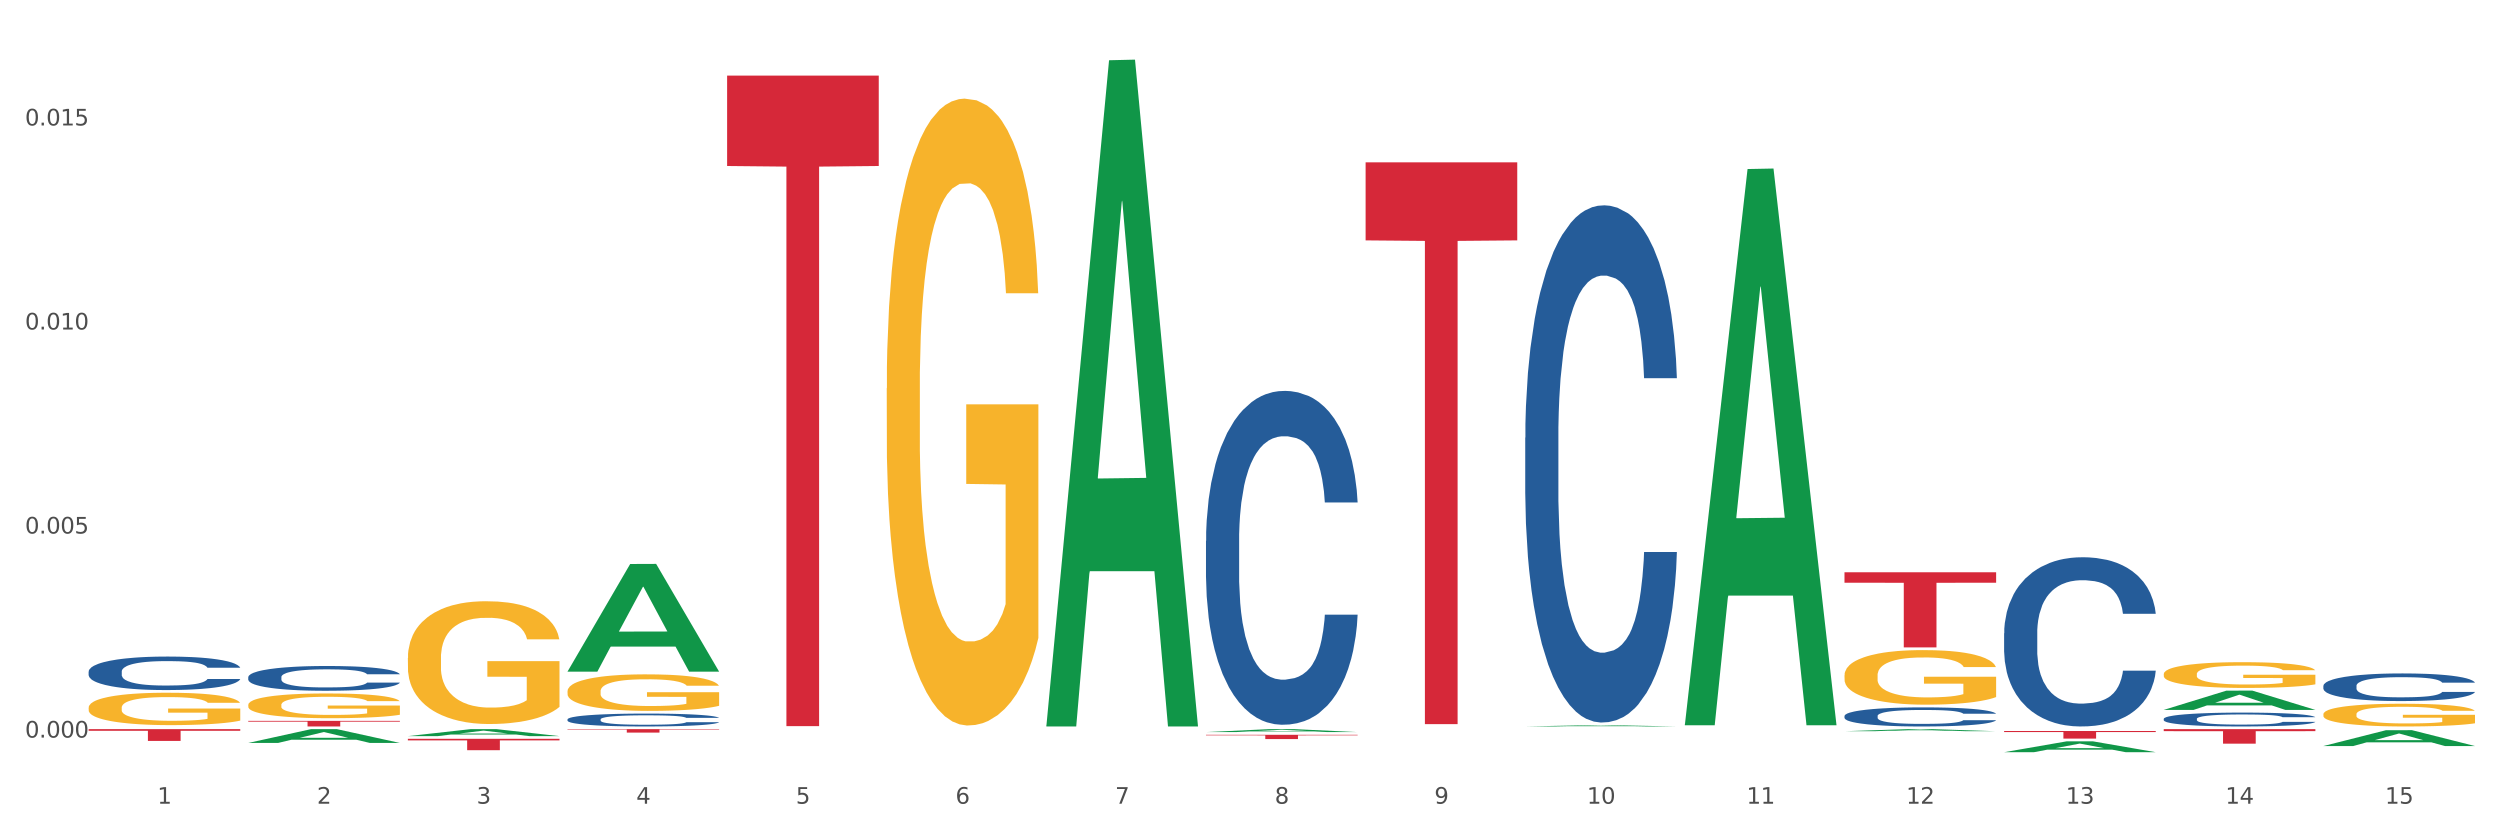
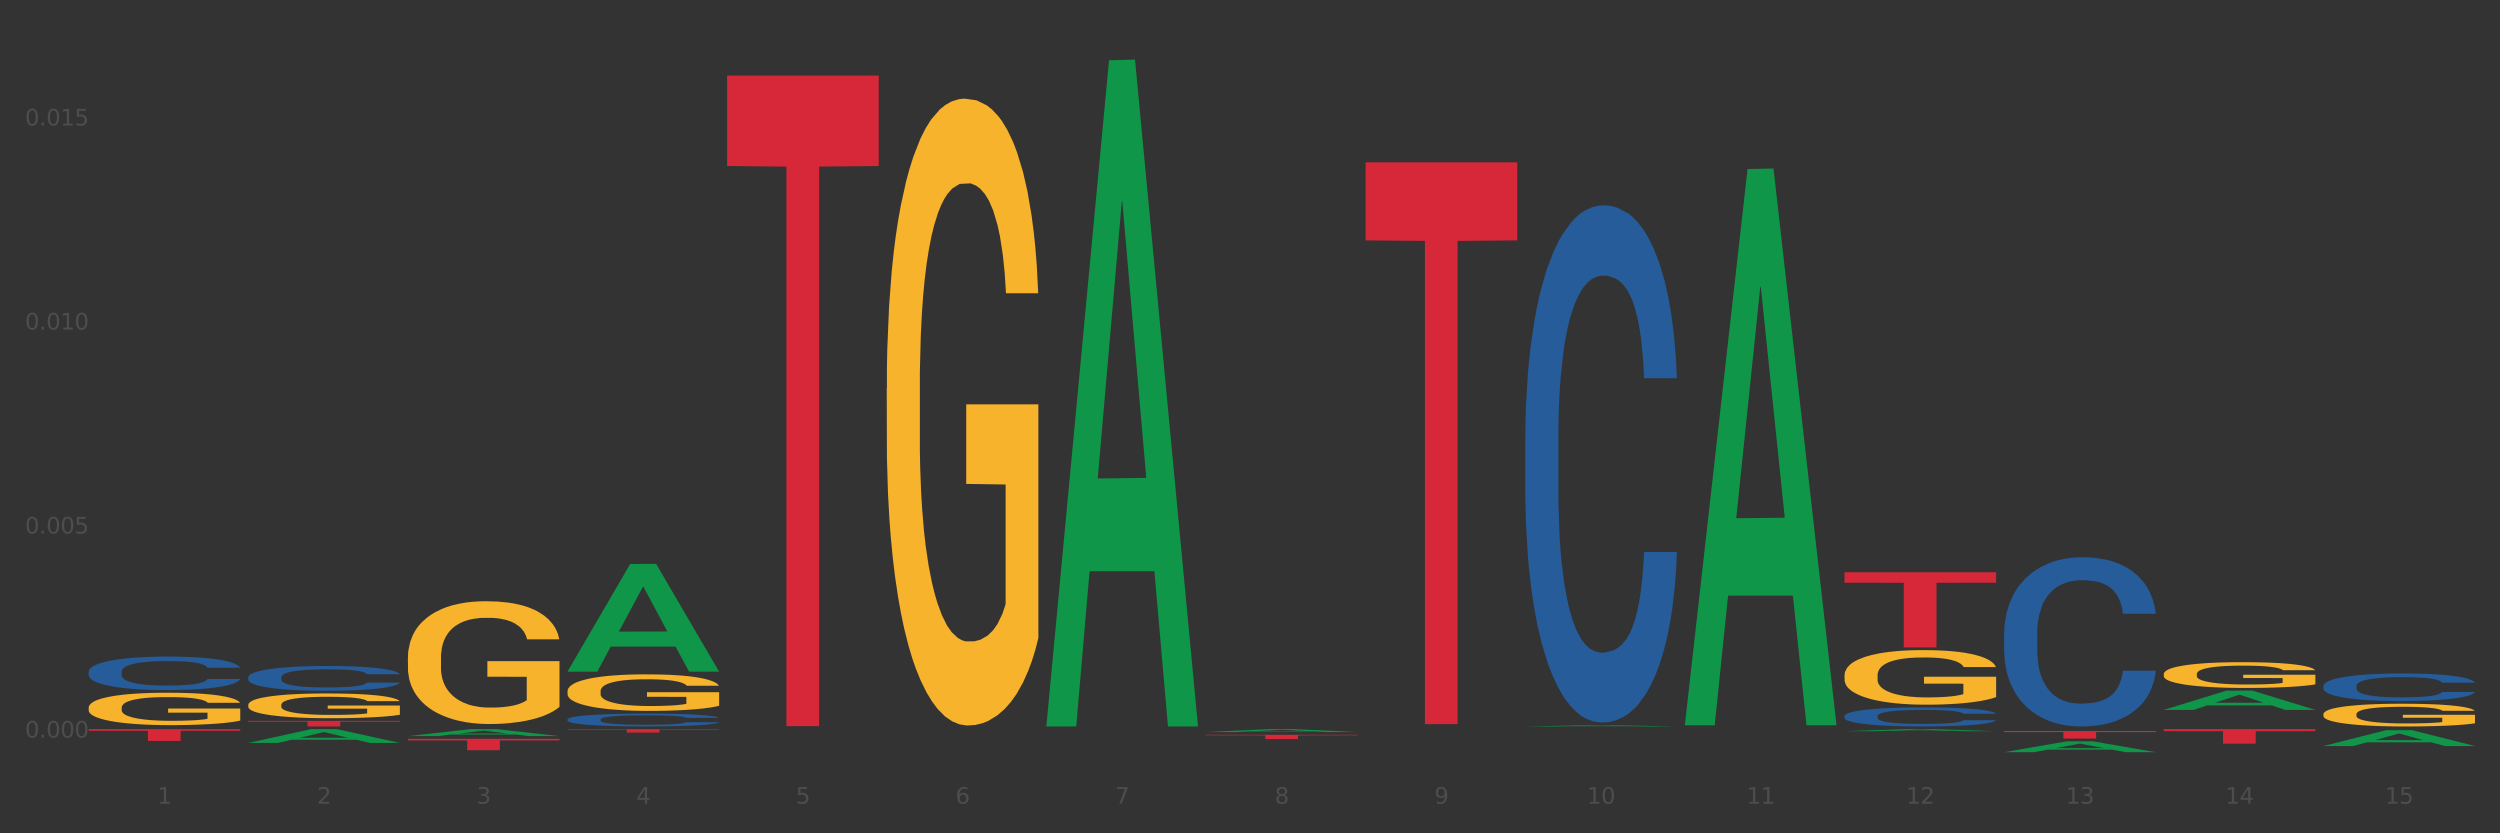
<svg xmlns="http://www.w3.org/2000/svg" xmlns:xlink="http://www.w3.org/1999/xlink" width="1080pt" height="360pt" viewBox="0 0 1080 360" version="1.1">
  <rect x="0" y="0" width="1080" height="360" fill="#333333" stroke="none" />
  <defs>
    <style type="text/css">*{stroke-linejoin: round; stroke-linecap: butt}</style>
  </defs>
  <g id="figure_1">
    <g id="patch_1">
-       <path d="M 0 360  L 1080 360  L 1080 0  L 0 0  z " style="fill: #ffffff; stroke: #ffffff; stroke-linejoin: miter" />
-     </g>
+       </g>
    <g id="axes_1">
      <g id="matplotlib.axis_1">
        <g id="xtick_1">
          <g id="text_1">
            <g style="fill: #4d4d4d" transform="translate(67.984 347.204) scale(0.096 -0.096)">
              <defs>
                <path id="DejaVuSans-31" d="M 794 531  L 1825 531  L 1825 4091  L 703 3866  L 703 4441  L 1819 4666  L 2450 4666  L 2450 531  L 3481 531  L 3481 0  L 794 0  L 794 531  z " transform="scale(0.016)" />
              </defs>
              <use xlink:href="#DejaVuSans-31" />
            </g>
          </g>
        </g>
        <g id="xtick_2">
          <g id="text_2">
            <g style="fill: #4d4d4d" transform="translate(136.942 347.204) scale(0.096 -0.096)">
              <defs>
                <path id="DejaVuSans-32" d="M 1228 531  L 3431 531  L 3431 0  L 469 0  L 469 531  Q 828 903 1448 1529  Q 2069 2156 2228 2338  Q 2531 2678 2651 2914  Q 2772 3150 2772 3378  Q 2772 3750 2511 3984  Q 2250 4219 1831 4219  Q 1534 4219 1204 4116  Q 875 4013 500 3803  L 500 4441  Q 881 4594 1212 4672  Q 1544 4750 1819 4750  Q 2544 4750 2975 4387  Q 3406 4025 3406 3419  Q 3406 3131 3298 2873  Q 3191 2616 2906 2266  Q 2828 2175 2409 1742  Q 1991 1309 1228 531  z " transform="scale(0.016)" />
              </defs>
              <use xlink:href="#DejaVuSans-32" />
            </g>
          </g>
        </g>
        <g id="xtick_3">
          <g id="text_3">
            <g style="fill: #4d4d4d" transform="translate(205.899 347.204) scale(0.096 -0.096)">
              <defs>
                <path id="DejaVuSans-33" d="M 2597 2516  Q 3050 2419 3304 2112  Q 3559 1806 3559 1356  Q 3559 666 3084 287  Q 2609 -91 1734 -91  Q 1441 -91 1130 -33  Q 819 25 488 141  L 488 750  Q 750 597 1062 519  Q 1375 441 1716 441  Q 2309 441 2620 675  Q 2931 909 2931 1356  Q 2931 1769 2642 2001  Q 2353 2234 1838 2234  L 1294 2234  L 1294 2753  L 1863 2753  Q 2328 2753 2575 2939  Q 2822 3125 2822 3475  Q 2822 3834 2567 4026  Q 2313 4219 1838 4219  Q 1578 4219 1281 4162  Q 984 4106 628 3988  L 628 4550  Q 988 4650 1302 4700  Q 1616 4750 1894 4750  Q 2613 4750 3031 4423  Q 3450 4097 3450 3541  Q 3450 3153 3228 2886  Q 3006 2619 2597 2516  z " transform="scale(0.016)" />
              </defs>
              <use xlink:href="#DejaVuSans-33" />
            </g>
          </g>
        </g>
        <g id="xtick_4">
          <g id="text_4">
            <g style="fill: #4d4d4d" transform="translate(274.857 347.204) scale(0.096 -0.096)">
              <defs>
                <path id="DejaVuSans-34" d="M 2419 4116  L 825 1625  L 2419 1625  L 2419 4116  z M 2253 4666  L 3047 4666  L 3047 1625  L 3713 1625  L 3713 1100  L 3047 1100  L 3047 0  L 2419 0  L 2419 1100  L 313 1100  L 313 1709  L 2253 4666  z " transform="scale(0.016)" />
              </defs>
              <use xlink:href="#DejaVuSans-34" />
            </g>
          </g>
        </g>
        <g id="xtick_5">
          <g id="text_5">
            <g style="fill: #4d4d4d" transform="translate(343.815 347.204) scale(0.096 -0.096)">
              <defs>
                <path id="DejaVuSans-35" d="M 691 4666  L 3169 4666  L 3169 4134  L 1269 4134  L 1269 2991  Q 1406 3038 1543 3061  Q 1681 3084 1819 3084  Q 2600 3084 3056 2656  Q 3513 2228 3513 1497  Q 3513 744 3044 326  Q 2575 -91 1722 -91  Q 1428 -91 1123 -41  Q 819 9 494 109  L 494 744  Q 775 591 1075 516  Q 1375 441 1709 441  Q 2250 441 2565 725  Q 2881 1009 2881 1497  Q 2881 1984 2565 2268  Q 2250 2553 1709 2553  Q 1456 2553 1204 2497  Q 953 2441 691 2322  L 691 4666  z " transform="scale(0.016)" />
              </defs>
              <use xlink:href="#DejaVuSans-35" />
            </g>
          </g>
        </g>
        <g id="xtick_6">
          <g id="text_6">
            <g style="fill: #4d4d4d" transform="translate(412.772 347.204) scale(0.096 -0.096)">
              <defs>
                <path id="DejaVuSans-36" d="M 2113 2584  Q 1688 2584 1439 2293  Q 1191 2003 1191 1497  Q 1191 994 1439 701  Q 1688 409 2113 409  Q 2538 409 2786 701  Q 3034 994 3034 1497  Q 3034 2003 2786 2293  Q 2538 2584 2113 2584  z M 3366 4563  L 3366 3988  Q 3128 4100 2886 4159  Q 2644 4219 2406 4219  Q 1781 4219 1451 3797  Q 1122 3375 1075 2522  Q 1259 2794 1537 2939  Q 1816 3084 2150 3084  Q 2853 3084 3261 2657  Q 3669 2231 3669 1497  Q 3669 778 3244 343  Q 2819 -91 2113 -91  Q 1303 -91 875 529  Q 447 1150 447 2328  Q 447 3434 972 4092  Q 1497 4750 2381 4750  Q 2619 4750 2861 4703  Q 3103 4656 3366 4563  z " transform="scale(0.016)" />
              </defs>
              <use xlink:href="#DejaVuSans-36" />
            </g>
          </g>
        </g>
        <g id="xtick_7">
          <g id="text_7">
            <g style="fill: #4d4d4d" transform="translate(481.73 347.204) scale(0.096 -0.096)">
              <defs>
                <path id="DejaVuSans-37" d="M 525 4666  L 3525 4666  L 3525 4397  L 1831 0  L 1172 0  L 2766 4134  L 525 4134  L 525 4666  z " transform="scale(0.016)" />
              </defs>
              <use xlink:href="#DejaVuSans-37" />
            </g>
          </g>
        </g>
        <g id="xtick_8">
          <g id="text_8">
            <g style="fill: #4d4d4d" transform="translate(550.688 347.204) scale(0.096 -0.096)">
              <defs>
                <path id="DejaVuSans-38" d="M 2034 2216  Q 1584 2216 1326 1975  Q 1069 1734 1069 1313  Q 1069 891 1326 650  Q 1584 409 2034 409  Q 2484 409 2743 651  Q 3003 894 3003 1313  Q 3003 1734 2745 1975  Q 2488 2216 2034 2216  z M 1403 2484  Q 997 2584 770 2862  Q 544 3141 544 3541  Q 544 4100 942 4425  Q 1341 4750 2034 4750  Q 2731 4750 3128 4425  Q 3525 4100 3525 3541  Q 3525 3141 3298 2862  Q 3072 2584 2669 2484  Q 3125 2378 3379 2068  Q 3634 1759 3634 1313  Q 3634 634 3220 271  Q 2806 -91 2034 -91  Q 1263 -91 848 271  Q 434 634 434 1313  Q 434 1759 690 2068  Q 947 2378 1403 2484  z M 1172 3481  Q 1172 3119 1398 2916  Q 1625 2713 2034 2713  Q 2441 2713 2670 2916  Q 2900 3119 2900 3481  Q 2900 3844 2670 4047  Q 2441 4250 2034 4250  Q 1625 4250 1398 4047  Q 1172 3844 1172 3481  z " transform="scale(0.016)" />
              </defs>
              <use xlink:href="#DejaVuSans-38" />
            </g>
          </g>
        </g>
        <g id="xtick_9">
          <g id="text_9">
            <g style="fill: #4d4d4d" transform="translate(619.645 347.204) scale(0.096 -0.096)">
              <defs>
                <path id="DejaVuSans-39" d="M 703 97  L 703 672  Q 941 559 1184 500  Q 1428 441 1663 441  Q 2288 441 2617 861  Q 2947 1281 2994 2138  Q 2813 1869 2534 1725  Q 2256 1581 1919 1581  Q 1219 1581 811 2004  Q 403 2428 403 3163  Q 403 3881 828 4315  Q 1253 4750 1959 4750  Q 2769 4750 3195 4129  Q 3622 3509 3622 2328  Q 3622 1225 3098 567  Q 2575 -91 1691 -91  Q 1453 -91 1209 -44  Q 966 3 703 97  z M 1959 2075  Q 2384 2075 2632 2365  Q 2881 2656 2881 3163  Q 2881 3666 2632 3958  Q 2384 4250 1959 4250  Q 1534 4250 1286 3958  Q 1038 3666 1038 3163  Q 1038 2656 1286 2365  Q 1534 2075 1959 2075  z " transform="scale(0.016)" />
              </defs>
              <use xlink:href="#DejaVuSans-39" />
            </g>
          </g>
        </g>
        <g id="xtick_10">
          <g id="text_10">
            <g style="fill: #4d4d4d" transform="translate(685.549 347.204) scale(0.096 -0.096)">
              <defs>
                <path id="DejaVuSans-30" d="M 2034 4250  Q 1547 4250 1301 3770  Q 1056 3291 1056 2328  Q 1056 1369 1301 889  Q 1547 409 2034 409  Q 2525 409 2770 889  Q 3016 1369 3016 2328  Q 3016 3291 2770 3770  Q 2525 4250 2034 4250  z M 2034 4750  Q 2819 4750 3233 4129  Q 3647 3509 3647 2328  Q 3647 1150 3233 529  Q 2819 -91 2034 -91  Q 1250 -91 836 529  Q 422 1150 422 2328  Q 422 3509 836 4129  Q 1250 4750 2034 4750  z " transform="scale(0.016)" />
              </defs>
              <use xlink:href="#DejaVuSans-31" />
              <use xlink:href="#DejaVuSans-30" transform="translate(63.623 0)" />
            </g>
          </g>
        </g>
        <g id="xtick_11">
          <g id="text_11">
            <g style="fill: #4d4d4d" transform="translate(754.506 347.204) scale(0.096 -0.096)">
              <use xlink:href="#DejaVuSans-31" />
              <use xlink:href="#DejaVuSans-31" transform="translate(63.623 0)" />
            </g>
          </g>
        </g>
        <g id="xtick_12">
          <g id="text_12">
            <g style="fill: #4d4d4d" transform="translate(823.464 347.204) scale(0.096 -0.096)">
              <use xlink:href="#DejaVuSans-31" />
              <use xlink:href="#DejaVuSans-32" transform="translate(63.623 0)" />
            </g>
          </g>
        </g>
        <g id="xtick_13">
          <g id="text_13">
            <g style="fill: #4d4d4d" transform="translate(892.422 347.204) scale(0.096 -0.096)">
              <use xlink:href="#DejaVuSans-31" />
              <use xlink:href="#DejaVuSans-33" transform="translate(63.623 0)" />
            </g>
          </g>
        </g>
        <g id="xtick_14">
          <g id="text_14">
            <g style="fill: #4d4d4d" transform="translate(961.379 347.204) scale(0.096 -0.096)">
              <use xlink:href="#DejaVuSans-31" />
              <use xlink:href="#DejaVuSans-34" transform="translate(63.623 0)" />
            </g>
          </g>
        </g>
        <g id="xtick_15">
          <g id="text_15">
            <g style="fill: #4d4d4d" transform="translate(1030.337 347.204) scale(0.096 -0.096)">
              <use xlink:href="#DejaVuSans-31" />
              <use xlink:href="#DejaVuSans-35" transform="translate(63.623 0)" />
            </g>
          </g>
        </g>
        <g id="xtick_16" />
        <g id="xtick_17" />
        <g id="xtick_18" />
        <g id="xtick_19" />
        <g id="xtick_20" />
        <g id="xtick_21" />
        <g id="xtick_22" />
        <g id="xtick_23" />
        <g id="xtick_24" />
        <g id="xtick_25" />
        <g id="xtick_26" />
        <g id="xtick_27" />
        <g id="xtick_28" />
        <g id="xtick_29" />
      </g>
      <g id="matplotlib.axis_2">
        <g id="ytick_1">
          <g id="text_16">
            <g style="fill: #4d4d4d" transform="translate(10.8 318.639) scale(0.096 -0.096)">
              <defs>
                <path id="DejaVuSans-2e" d="M 684 794  L 1344 794  L 1344 0  L 684 0  L 684 794  z " transform="scale(0.016)" />
              </defs>
              <use xlink:href="#DejaVuSans-30" />
              <use xlink:href="#DejaVuSans-2e" transform="translate(63.623 0)" />
              <use xlink:href="#DejaVuSans-30" transform="translate(95.41 0)" />
              <use xlink:href="#DejaVuSans-30" transform="translate(159.033 0)" />
              <use xlink:href="#DejaVuSans-30" transform="translate(222.656 0)" />
            </g>
          </g>
        </g>
        <g id="ytick_2">
          <g id="text_17">
            <g style="fill: #4d4d4d" transform="translate(10.8 230.493) scale(0.096 -0.096)">
              <use xlink:href="#DejaVuSans-30" />
              <use xlink:href="#DejaVuSans-2e" transform="translate(63.623 0)" />
              <use xlink:href="#DejaVuSans-30" transform="translate(95.41 0)" />
              <use xlink:href="#DejaVuSans-30" transform="translate(159.033 0)" />
              <use xlink:href="#DejaVuSans-35" transform="translate(222.656 0)" />
            </g>
          </g>
        </g>
        <g id="ytick_3">
          <g id="text_18">
            <g style="fill: #4d4d4d" transform="translate(10.8 142.348) scale(0.096 -0.096)">
              <use xlink:href="#DejaVuSans-30" />
              <use xlink:href="#DejaVuSans-2e" transform="translate(63.623 0)" />
              <use xlink:href="#DejaVuSans-30" transform="translate(95.41 0)" />
              <use xlink:href="#DejaVuSans-31" transform="translate(159.033 0)" />
              <use xlink:href="#DejaVuSans-30" transform="translate(222.656 0)" />
            </g>
          </g>
        </g>
        <g id="ytick_4">
          <g id="text_19">
            <g style="fill: #4d4d4d" transform="translate(10.8 54.203) scale(0.096 -0.096)">
              <use xlink:href="#DejaVuSans-30" />
              <use xlink:href="#DejaVuSans-2e" transform="translate(63.623 0)" />
              <use xlink:href="#DejaVuSans-30" transform="translate(95.41 0)" />
              <use xlink:href="#DejaVuSans-31" transform="translate(159.033 0)" />
              <use xlink:href="#DejaVuSans-35" transform="translate(222.656 0)" />
            </g>
          </g>
        </g>
        <g id="ytick_5" />
        <g id="ytick_6" />
        <g id="ytick_7" />
      </g>
      <g id="PolyCollection_1">
-         <path d="M 107.241 320.94  L 107.308 320.934  L 134.323 314.997  L 145.533 314.991  L 172.75 320.951  L 159.784 320.951  L 153.908 319.563  L 126.016 319.563  L 125.813 319.585  L 120.14 320.951  L 107.241 320.951  L 107.241 320.94  L 129.527 318.735  L 150.396 318.729  L 140.063 316.262  L 139.928 316.25  L 139.793 316.267  L 129.46 318.729  L 129.527 318.735  L 107.241 320.94  z " clip-path="url(#pfc56458123)" style="fill: #109648" />
+         <path d="M 107.241 320.94  L 107.308 320.934  L 134.323 314.997  L 145.533 314.991  L 172.75 320.951  L 159.784 320.951  L 153.908 319.563  L 126.016 319.563  L 125.813 319.585  L 120.14 320.951  L 107.241 320.951  L 107.241 320.94  L 129.527 318.735  L 150.396 318.729  L 139.928 316.25  L 139.793 316.267  L 129.46 318.729  L 129.527 318.735  L 107.241 320.94  z " clip-path="url(#pfc56458123)" style="fill: #109648" />
        <path d="M 865.775 315.786  L 931.285 315.786  L 931.285 316.245  L 905.515 316.248  L 905.515 319.087  L 891.389 319.087  L 891.389 316.248  L 865.775 316.245  L 865.775 315.79  L 865.775 315.786  z " clip-path="url(#pfc56458123)" style="fill: #d62839" />
        <path d="M 796.817 247.223  L 862.327 247.223  L 862.327 251.734  L 836.558 251.765  L 836.558 279.686  L 822.431 279.686  L 822.431 251.765  L 796.817 251.734  L 796.817 247.254  L 796.817 247.223  z " clip-path="url(#pfc56458123)" style="fill: #d62839" />
        <path d="M 589.944 70.116  L 655.454 70.116  L 655.454 103.845  L 629.685 104.073  L 629.685 312.83  L 615.558 312.83  L 615.558 104.073  L 589.944 103.845  L 589.944 70.344  L 589.944 70.116  z " clip-path="url(#pfc56458123)" style="fill: #d62839" />
        <path d="M 520.987 317.421  L 586.496 317.421  L 586.496 317.677  L 560.727 317.678  L 560.727 319.263  L 546.601 319.263  L 546.601 317.678  L 520.987 317.677  L 520.987 317.422  L 520.987 317.421  z " clip-path="url(#pfc56458123)" style="fill: #d62839" />
        <path d="M 314.114 32.658  L 379.623 32.658  L 379.623 71.711  L 353.854 71.975  L 353.854 313.678  L 339.728 313.678  L 339.728 71.975  L 314.114 71.711  L 314.114 32.922  L 314.114 32.658  z " clip-path="url(#pfc56458123)" style="fill: #d62839" />
        <path d="M 245.156 314.991  L 310.666 314.991  L 310.666 315.198  L 284.897 315.199  L 284.897 316.477  L 270.77 316.477  L 270.77 315.199  L 245.156 315.198  L 245.156 314.993  L 245.156 314.991  z " clip-path="url(#pfc56458123)" style="fill: #d62839" />
        <path d="M 176.198 319.168  L 241.708 319.168  L 241.708 319.85  L 215.939 319.855  L 215.939 324.075  L 201.812 324.075  L 201.812 319.855  L 176.198 319.85  L 176.198 319.173  L 176.198 319.168  z " clip-path="url(#pfc56458123)" style="fill: #d62839" />
        <path d="M 934.733 314.991  L 1000.242 314.991  L 1000.242 315.863  L 974.473 315.869  L 974.473 321.264  L 960.347 321.264  L 960.347 315.869  L 934.733 315.863  L 934.733 314.997  L 934.733 314.991  z " clip-path="url(#pfc56458123)" style="fill: #d62839" />
        <path d="M 107.241 311.426  L 172.75 311.426  L 172.75 311.761  L 146.981 311.763  L 146.981 313.835  L 132.855 313.835  L 132.855 311.763  L 107.241 311.761  L 107.241 311.428  L 107.241 311.426  z " clip-path="url(#pfc56458123)" style="fill: #d62839" />
-         <path d="M 934.733 310.533  L 934.81 310.527  L 934.81 310.374  L 935.042 310.166  L 935.894 309.783  L 936.978 309.493  L 938.837 309.153  L 939.843 309.011  L 941.16 308.852  L 943.87 308.595  L 946.967 308.376  L 949.135 308.255  L 950.762 308.179  L 954.401 308.042  L 956.492 307.981  L 958.66 307.932  L 960.518 307.899  L 963.616 307.861  L 966.094 307.845  L 968.959 307.839  L 971.359 307.845  L 974.534 307.866  L 979.18 307.932  L 980.961 307.97  L 983.362 308.036  L 985.839 308.124  L 987.853 308.211  L 990.176 308.337  L 992.576 308.502  L 994.899 308.71  L 996.525 308.901  L 997.842 309.104  L 999.003 309.35  L 999.855 309.619  L 1000.242 309.843  L 986.072 309.843  L 985.685 309.64  L 984.91 309.421  L 984.136 309.274  L 983.284 309.153  L 981.968 309.016  L 980.806 308.929  L 978.87 308.825  L 977.089 308.759  L 975.618 308.721  L 973.837 308.688  L 970.043 308.655  L 967.333 308.655  L 965.629 308.666  L 963.538 308.693  L 961.757 308.732  L 959.667 308.797  L 958.04 308.868  L 956.414 308.962  L 955.485 309.027  L 954.091 309.148  L 953.162 309.246  L 951.923 309.416  L 951.226 309.536  L 949.987 309.849  L 949.445 310.078  L 949.213 310.237  L 949.058 310.412  L 949.058 311.267  L 949.523 311.65  L 949.91 311.814  L 950.529 312  L 951.691 312.241  L 953.394 312.477  L 955.175 312.646  L 956.647 312.75  L 958.04 312.827  L 959.434 312.887  L 961.138 312.942  L 962.532 312.975  L 964.622 313.008  L 967.1 313.024  L 969.036 313.024  L 972.985 312.997  L 974.766 312.969  L 976.47 312.931  L 978.328 312.871  L 979.8 312.805  L 980.651 312.756  L 982.045 312.652  L 983.129 312.542  L 984.058 312.416  L 984.678 312.307  L 985.375 312.143  L 985.917 311.957  L 986.072 311.858  L 1000.242 311.858  L 999.933 312.055  L 999.391 312.247  L 998.306 312.504  L 997.455 312.652  L 996.138 312.833  L 994.744 312.986  L 992.809 313.156  L 991.028 313.282  L 989.169 313.391  L 987.156 313.49  L 983.516 313.626  L 982.2 313.665  L 979.412 313.731  L 977.244 313.769  L 974.069 313.807  L 970.817 313.829  L 967.41 313.835  L 964.39 313.824  L 961.06 313.791  L 958.97 313.758  L 956.647 313.709  L 953.936 313.632  L 951.381 313.539  L 948.981 313.429  L 946.735 313.303  L 944.644 313.161  L 941.934 312.926  L 939.921 312.696  L 938.449 312.482  L 937.443 312.301  L 936.436 312.072  L 935.894 311.913  L 935.042 311.529  L 934.733 311.174  L 934.733 310.533  z " clip-path="url(#pfc56458123)" style="fill: #255c99" />
        <path d="M 865.775 273.576  L 865.852 273.51  L 865.852 271.64  L 866.085 269.103  L 866.936 264.43  L 868.021 260.891  L 869.879 256.752  L 870.886 255.016  L 872.202 253.08  L 874.912 249.942  L 878.01 247.272  L 880.178 245.803  L 881.804 244.868  L 885.443 243.199  L 887.534 242.465  L 889.702 241.864  L 891.561 241.463  L 894.658 240.996  L 897.136 240.796  L 900.001 240.729  L 902.402 240.796  L 905.576 241.063  L 910.222 241.864  L 912.003 242.331  L 914.404 243.132  L 916.882 244.201  L 918.895 245.269  L 921.218 246.804  L 923.619 248.807  L 925.942 251.344  L 927.568 253.681  L 928.884 256.151  L 930.046 259.156  L 930.898 262.427  L 931.285 265.164  L 917.114 265.164  L 916.727 262.694  L 915.953 260.023  L 915.178 258.221  L 914.326 256.752  L 913.01 255.083  L 911.849 254.015  L 909.913 252.746  L 908.132 251.945  L 906.66 251.478  L 904.879 251.077  L 901.085 250.677  L 898.375 250.677  L 896.671 250.81  L 894.581 251.144  L 892.8 251.611  L 890.709 252.412  L 889.083 253.28  L 887.457 254.415  L 886.527 255.216  L 885.134 256.685  L 884.204 257.887  L 882.965 259.957  L 882.269 261.425  L 881.03 265.231  L 880.488 268.035  L 880.255 269.971  L 880.1 272.108  L 880.1 282.523  L 880.565 287.196  L 880.952 289.199  L 881.572 291.469  L 882.733 294.406  L 884.437 297.277  L 886.218 299.347  L 887.689 300.615  L 889.083 301.55  L 890.477 302.285  L 892.18 302.952  L 893.574 303.353  L 895.665 303.753  L 898.143 303.954  L 900.078 303.954  L 904.028 303.62  L 905.809 303.286  L 907.512 302.819  L 909.371 302.084  L 910.842 301.283  L 911.694 300.682  L 913.088 299.414  L 914.172 298.078  L 915.101 296.543  L 915.72 295.208  L 916.417 293.205  L 916.959 290.935  L 917.114 289.733  L 931.285 289.733  L 930.975 292.137  L 930.433 294.473  L 929.349 297.611  L 928.497 299.414  L 927.181 301.617  L 925.787 303.486  L 923.851 305.556  L 922.07 307.091  L 920.212 308.427  L 918.198 309.628  L 914.559 311.298  L 913.242 311.765  L 910.455 312.566  L 908.287 313.033  L 905.112 313.501  L 901.859 313.768  L 898.452 313.835  L 895.432 313.701  L 892.103 313.3  L 890.012 312.9  L 887.689 312.299  L 884.979 311.364  L 882.423 310.229  L 880.023 308.894  L 877.777 307.359  L 875.687 305.623  L 872.976 302.752  L 870.963 299.948  L 869.492 297.344  L 868.485 295.141  L 867.478 292.337  L 866.936 290.401  L 866.085 285.727  L 865.775 281.388  L 865.775 273.576  z " clip-path="url(#pfc56458123)" style="fill: #255c99" />
        <path d="M 796.817 309.291  L 796.895 309.284  L 796.895 309.073  L 797.127 308.787  L 797.979 308.259  L 799.063 307.86  L 800.921 307.393  L 801.928 307.197  L 803.244 306.978  L 805.955 306.624  L 809.052 306.323  L 811.22 306.157  L 812.846 306.052  L 816.486 305.863  L 818.576 305.781  L 820.745 305.713  L 822.603 305.668  L 825.7 305.615  L 828.178 305.592  L 831.043 305.585  L 833.444 305.592  L 836.619 305.622  L 841.265 305.713  L 843.046 305.765  L 845.446 305.856  L 847.924 305.976  L 849.937 306.097  L 852.261 306.27  L 854.661 306.496  L 856.984 306.783  L 858.61 307.046  L 859.927 307.325  L 861.088 307.664  L 861.94 308.033  L 862.327 308.342  L 848.156 308.342  L 847.769 308.063  L 846.995 307.762  L 846.221 307.559  L 845.369 307.393  L 844.052 307.205  L 842.891 307.084  L 840.955 306.941  L 839.174 306.85  L 837.703 306.798  L 835.922 306.752  L 832.127 306.707  L 829.417 306.707  L 827.714 306.722  L 825.623 306.76  L 823.842 306.813  L 821.751 306.903  L 820.125 307.001  L 818.499 307.129  L 817.57 307.22  L 816.176 307.385  L 815.247 307.521  L 814.008 307.755  L 813.311 307.92  L 812.072 308.35  L 811.53 308.666  L 811.298 308.885  L 811.143 309.126  L 811.143 310.301  L 811.607 310.828  L 811.994 311.054  L 812.614 311.311  L 813.775 311.642  L 815.479 311.966  L 817.26 312.2  L 818.731 312.343  L 820.125 312.448  L 821.519 312.531  L 823.222 312.606  L 824.616 312.652  L 826.707 312.697  L 829.185 312.72  L 831.121 312.72  L 835.07 312.682  L 836.851 312.644  L 838.555 312.591  L 840.413 312.509  L 841.884 312.418  L 842.736 312.35  L 844.13 312.207  L 845.214 312.057  L 846.143 311.883  L 846.763 311.733  L 847.46 311.507  L 848.002 311.25  L 848.156 311.115  L 862.327 311.115  L 862.017 311.386  L 861.475 311.65  L 860.391 312.004  L 859.539 312.207  L 858.223 312.456  L 856.829 312.667  L 854.893 312.9  L 853.112 313.074  L 851.254 313.224  L 849.241 313.36  L 845.601 313.548  L 844.285 313.601  L 841.497 313.691  L 839.329 313.744  L 836.154 313.797  L 832.902 313.827  L 829.495 313.835  L 826.475 313.819  L 823.145 313.774  L 821.054 313.729  L 818.731 313.661  L 816.021 313.556  L 813.466 313.428  L 811.065 313.277  L 808.82 313.104  L 806.729 312.908  L 804.019 312.584  L 802.005 312.267  L 800.534 311.974  L 799.527 311.725  L 798.521 311.409  L 797.979 311.19  L 797.127 310.663  L 796.817 310.173  L 796.817 309.291  z " clip-path="url(#pfc56458123)" style="fill: #255c99" />
        <path d="M 658.902 189.093  L 658.979 188.889  L 658.979 183.175  L 659.212 175.421  L 660.063 161.137  L 661.148 150.322  L 663.006 137.671  L 664.013 132.365  L 665.329 126.448  L 668.039 116.857  L 671.137 108.695  L 673.305 104.205  L 674.931 101.349  L 678.57 96.247  L 680.661 94.003  L 682.829 92.166  L 684.688 90.942  L 687.785 89.513  L 690.263 88.901  L 693.128 88.697  L 695.529 88.901  L 698.703 89.717  L 703.349 92.166  L 705.13 93.595  L 707.531 96.043  L 710.009 99.308  L 712.022 102.573  L 714.345 107.266  L 716.746 113.388  L 719.069 121.142  L 720.695 128.284  L 722.011 135.834  L 723.173 145.017  L 724.025 155.016  L 724.412 163.382  L 710.241 163.382  L 709.854 155.832  L 709.08 147.67  L 708.305 142.16  L 707.454 137.671  L 706.137 132.569  L 704.976 129.304  L 703.04 125.427  L 701.259 122.979  L 699.787 121.55  L 698.006 120.326  L 694.212 119.102  L 691.502 119.102  L 689.798 119.51  L 687.708 120.53  L 685.927 121.958  L 683.836 124.407  L 682.21 127.06  L 680.584 130.529  L 679.654 132.977  L 678.261 137.467  L 677.331 141.14  L 676.092 147.465  L 675.396 151.955  L 674.157 163.586  L 673.615 172.156  L 673.382 178.074  L 673.227 184.604  L 673.227 216.437  L 673.692 230.721  L 674.079 236.842  L 674.699 243.78  L 675.86 252.759  L 677.564 261.533  L 679.345 267.859  L 680.816 271.736  L 682.21 274.593  L 683.604 276.837  L 685.307 278.878  L 686.701 280.102  L 688.792 281.327  L 691.27 281.939  L 693.206 281.939  L 697.155 280.919  L 698.936 279.898  L 700.639 278.47  L 702.498 276.225  L 703.969 273.777  L 704.821 271.94  L 706.215 268.063  L 707.299 263.982  L 708.228 259.289  L 708.847 255.207  L 709.544 249.086  L 710.086 242.148  L 710.241 238.475  L 724.412 238.475  L 724.102 245.821  L 723.56 252.963  L 722.476 262.553  L 721.624 268.063  L 720.308 274.797  L 718.914 280.51  L 716.978 286.836  L 715.197 291.529  L 713.339 295.611  L 711.325 299.284  L 707.686 304.385  L 706.369 305.813  L 703.582 308.262  L 701.414 309.691  L 698.239 311.119  L 694.987 311.935  L 691.579 312.139  L 688.559 311.731  L 685.23 310.507  L 683.139 309.282  L 680.816 307.446  L 678.106 304.589  L 675.55 301.12  L 673.15 297.039  L 670.904 292.346  L 668.814 287.04  L 666.103 278.266  L 664.09 269.695  L 662.619 261.737  L 661.612 255.003  L 660.605 246.433  L 660.063 240.515  L 659.212 226.231  L 658.902 212.968  L 658.902 189.093  z " clip-path="url(#pfc56458123)" style="fill: #255c99" />
-         <path d="M 520.987 233.672  L 521.064 233.54  L 521.064 229.852  L 521.296 224.847  L 522.148 215.626  L 523.232 208.645  L 525.091 200.478  L 526.097 197.053  L 527.414 193.233  L 530.124 187.042  L 533.221 181.773  L 535.389 178.875  L 537.016 177.031  L 540.655 173.738  L 542.746 172.289  L 544.914 171.104  L 546.772 170.313  L 549.87 169.391  L 552.348 168.996  L 555.213 168.864  L 557.613 168.996  L 560.788 169.523  L 565.434 171.104  L 567.215 172.026  L 569.616 173.606  L 572.094 175.714  L 574.107 177.821  L 576.43 180.851  L 578.83 184.803  L 581.153 189.808  L 582.78 194.419  L 584.096 199.292  L 585.257 205.22  L 586.109 211.674  L 586.496 217.075  L 572.326 217.075  L 571.939 212.201  L 571.164 206.932  L 570.39 203.376  L 569.538 200.478  L 568.222 197.185  L 567.06 195.077  L 565.124 192.574  L 563.343 190.994  L 561.872 190.072  L 560.091 189.281  L 556.297 188.491  L 553.587 188.491  L 551.883 188.754  L 549.792 189.413  L 548.011 190.335  L 545.921 191.916  L 544.294 193.628  L 542.668 195.867  L 541.739 197.448  L 540.345 200.346  L 539.416 202.717  L 538.177 206.8  L 537.48 209.698  L 536.241 217.207  L 535.699 222.739  L 535.467 226.559  L 535.312 230.774  L 535.312 251.323  L 535.777 260.543  L 536.164 264.495  L 536.783 268.974  L 537.945 274.77  L 539.648 280.434  L 541.429 284.517  L 542.901 287.02  L 544.294 288.864  L 545.688 290.313  L 547.392 291.63  L 548.786 292.42  L 550.876 293.211  L 553.354 293.606  L 555.29 293.606  L 559.239 292.947  L 561.02 292.289  L 562.724 291.367  L 564.582 289.918  L 566.054 288.337  L 566.905 287.152  L 568.299 284.649  L 569.383 282.014  L 570.313 278.985  L 570.932 276.35  L 571.629 272.399  L 572.171 267.92  L 572.326 265.549  L 586.496 265.549  L 586.187 270.291  L 585.645 274.901  L 584.561 281.092  L 583.709 284.649  L 582.392 288.996  L 580.999 292.684  L 579.063 296.767  L 577.282 299.797  L 575.423 302.431  L 573.41 304.802  L 569.77 308.095  L 568.454 309.018  L 565.666 310.598  L 563.498 311.52  L 560.323 312.442  L 557.071 312.969  L 553.664 313.101  L 550.644 312.838  L 547.314 312.047  L 545.224 311.257  L 542.901 310.071  L 540.19 308.227  L 537.635 305.988  L 535.235 303.353  L 532.989 300.324  L 530.898 296.899  L 528.188 291.235  L 526.175 285.703  L 524.703 280.565  L 523.697 276.219  L 522.69 270.686  L 522.148 266.866  L 521.296 257.646  L 520.987 249.084  L 520.987 233.672  z " clip-path="url(#pfc56458123)" style="fill: #255c99" />
        <path d="M 245.156 310.768  L 245.233 310.763  L 245.233 310.62  L 245.466 310.427  L 246.317 310.071  L 247.402 309.802  L 249.26 309.486  L 250.267 309.354  L 251.583 309.207  L 254.293 308.968  L 257.391 308.764  L 259.559 308.652  L 261.185 308.581  L 264.824 308.454  L 266.915 308.398  L 269.083 308.352  L 270.942 308.322  L 274.039 308.286  L 276.517 308.271  L 279.382 308.266  L 281.783 308.271  L 284.957 308.291  L 289.604 308.352  L 291.385 308.388  L 293.785 308.449  L 296.263 308.53  L 298.276 308.612  L 300.599 308.729  L 303 308.881  L 305.323 309.074  L 306.949 309.252  L 308.265 309.441  L 309.427 309.669  L 310.279 309.919  L 310.666 310.127  L 296.495 310.127  L 296.108 309.939  L 295.334 309.736  L 294.559 309.598  L 293.708 309.486  L 292.391 309.359  L 291.23 309.278  L 289.294 309.181  L 287.513 309.12  L 286.042 309.085  L 284.261 309.054  L 280.466 309.024  L 277.756 309.024  L 276.052 309.034  L 273.962 309.059  L 272.181 309.095  L 270.09 309.156  L 268.464 309.222  L 266.838 309.308  L 265.908 309.369  L 264.515 309.481  L 263.585 309.573  L 262.346 309.731  L 261.65 309.842  L 260.411 310.132  L 259.869 310.346  L 259.636 310.493  L 259.481 310.656  L 259.481 311.449  L 259.946 311.805  L 260.333 311.958  L 260.953 312.131  L 262.114 312.355  L 263.818 312.573  L 265.599 312.731  L 267.07 312.828  L 268.464 312.899  L 269.858 312.955  L 271.561 313.006  L 272.955 313.036  L 275.046 313.067  L 277.524 313.082  L 279.46 313.082  L 283.409 313.056  L 285.19 313.031  L 286.893 312.995  L 288.752 312.94  L 290.223 312.878  L 291.075 312.833  L 292.469 312.736  L 293.553 312.634  L 294.482 312.517  L 295.101 312.416  L 295.798 312.263  L 296.34 312.09  L 296.495 311.999  L 310.666 311.999  L 310.356 312.182  L 309.814 312.36  L 308.73 312.599  L 307.878 312.736  L 306.562 312.904  L 305.168 313.046  L 303.232 313.204  L 301.451 313.321  L 299.593 313.423  L 297.579 313.514  L 293.94 313.641  L 292.623 313.677  L 289.836 313.738  L 287.668 313.774  L 284.493 313.809  L 281.241 313.829  L 277.833 313.835  L 274.813 313.824  L 271.484 313.794  L 269.393 313.763  L 267.07 313.718  L 264.36 313.646  L 261.804 313.56  L 259.404 313.458  L 257.158 313.341  L 255.068 313.209  L 252.357 312.99  L 250.344 312.777  L 248.873 312.578  L 247.866 312.411  L 246.86 312.197  L 246.317 312.05  L 245.466 311.694  L 245.156 311.363  L 245.156 310.768  z " clip-path="url(#pfc56458123)" style="fill: #255c99" />
        <path d="M 107.241 292.519  L 107.318 292.509  L 107.318 292.235  L 107.55 291.863  L 108.402 291.178  L 109.486 290.66  L 111.345 290.053  L 112.351 289.799  L 113.668 289.515  L 116.378 289.056  L 119.475 288.664  L 121.644 288.449  L 123.27 288.312  L 126.909 288.068  L 129 287.96  L 131.168 287.872  L 133.026 287.813  L 136.124 287.745  L 138.602 287.715  L 141.467 287.706  L 143.867 287.715  L 147.042 287.754  L 151.688 287.872  L 153.469 287.94  L 155.87 288.058  L 158.348 288.214  L 160.361 288.371  L 162.684 288.596  L 165.084 288.889  L 167.407 289.261  L 169.034 289.603  L 170.35 289.965  L 171.511 290.406  L 172.363 290.885  L 172.75 291.286  L 158.58 291.286  L 158.193 290.924  L 157.418 290.533  L 156.644 290.269  L 155.792 290.053  L 154.476 289.809  L 153.314 289.652  L 151.378 289.466  L 149.597 289.349  L 148.126 289.281  L 146.345 289.222  L 142.551 289.163  L 139.841 289.163  L 138.137 289.183  L 136.046 289.232  L 134.265 289.3  L 132.175 289.418  L 130.549 289.545  L 128.922 289.711  L 127.993 289.828  L 126.599 290.044  L 125.67 290.22  L 124.431 290.523  L 123.734 290.738  L 122.495 291.296  L 121.953 291.707  L 121.721 291.99  L 121.566 292.303  L 121.566 293.83  L 122.031 294.514  L 122.418 294.808  L 123.037 295.14  L 124.199 295.571  L 125.902 295.992  L 127.683 296.295  L 129.155 296.481  L 130.549 296.618  L 131.942 296.725  L 133.646 296.823  L 135.04 296.882  L 137.13 296.94  L 139.608 296.97  L 141.544 296.97  L 145.493 296.921  L 147.274 296.872  L 148.978 296.804  L 150.836 296.696  L 152.308 296.579  L 153.159 296.49  L 154.553 296.305  L 155.637 296.109  L 156.567 295.884  L 157.186 295.688  L 157.883 295.395  L 158.425 295.062  L 158.58 294.886  L 172.75 294.886  L 172.441 295.238  L 171.899 295.581  L 170.815 296.04  L 169.963 296.305  L 168.646 296.627  L 167.253 296.901  L 165.317 297.205  L 163.536 297.43  L 161.677 297.625  L 159.664 297.801  L 156.025 298.046  L 154.708 298.114  L 151.92 298.232  L 149.752 298.3  L 146.577 298.369  L 143.325 298.408  L 139.918 298.418  L 136.898 298.398  L 133.568 298.339  L 131.478 298.281  L 129.155 298.193  L 126.444 298.056  L 123.889 297.889  L 121.489 297.694  L 119.243 297.469  L 117.152 297.214  L 114.442 296.794  L 112.429 296.383  L 110.958 296.001  L 109.951 295.678  L 108.944 295.268  L 108.402 294.984  L 107.55 294.299  L 107.241 293.663  L 107.241 292.519  z " clip-path="url(#pfc56458123)" style="fill: #255c99" />
        <path d="M 1003.69 296.284  L 1003.768 296.273  L 1003.768 295.968  L 1004 295.554  L 1004.852 294.791  L 1005.936 294.213  L 1007.794 293.537  L 1008.801 293.254  L 1010.117 292.938  L 1012.828 292.425  L 1015.925 291.989  L 1018.093 291.749  L 1019.719 291.597  L 1023.359 291.324  L 1025.449 291.204  L 1027.618 291.106  L 1029.476 291.041  L 1032.573 290.964  L 1035.051 290.932  L 1037.916 290.921  L 1040.317 290.932  L 1043.492 290.975  L 1048.138 291.106  L 1049.919 291.182  L 1052.319 291.313  L 1054.797 291.488  L 1056.81 291.662  L 1059.133 291.913  L 1061.534 292.24  L 1063.857 292.654  L 1065.483 293.036  L 1066.8 293.439  L 1067.961 293.93  L 1068.813 294.464  L 1069.2 294.911  L 1055.029 294.911  L 1054.642 294.507  L 1053.868 294.071  L 1053.094 293.777  L 1052.242 293.537  L 1050.925 293.265  L 1049.764 293.09  L 1047.828 292.883  L 1046.047 292.752  L 1044.576 292.676  L 1042.795 292.61  L 1039 292.545  L 1036.29 292.545  L 1034.587 292.567  L 1032.496 292.621  L 1030.715 292.698  L 1028.624 292.829  L 1026.998 292.97  L 1025.372 293.156  L 1024.443 293.286  L 1023.049 293.526  L 1022.12 293.722  L 1020.881 294.06  L 1020.184 294.3  L 1018.945 294.921  L 1018.403 295.379  L 1018.171 295.695  L 1018.016 296.044  L 1018.016 297.745  L 1018.48 298.508  L 1018.867 298.835  L 1019.487 299.206  L 1020.648 299.685  L 1022.352 300.154  L 1024.133 300.492  L 1025.604 300.699  L 1026.998 300.852  L 1028.392 300.971  L 1030.095 301.08  L 1031.489 301.146  L 1033.58 301.211  L 1036.058 301.244  L 1037.994 301.244  L 1041.943 301.189  L 1043.724 301.135  L 1045.428 301.059  L 1047.286 300.939  L 1048.757 300.808  L 1049.609 300.71  L 1051.003 300.503  L 1052.087 300.285  L 1053.016 300.034  L 1053.636 299.816  L 1054.333 299.489  L 1054.875 299.118  L 1055.029 298.922  L 1069.2 298.922  L 1068.89 299.315  L 1068.348 299.696  L 1067.264 300.208  L 1066.412 300.503  L 1065.096 300.862  L 1063.702 301.168  L 1061.766 301.506  L 1059.985 301.756  L 1058.127 301.974  L 1056.114 302.171  L 1052.474 302.443  L 1051.158 302.519  L 1048.37 302.65  L 1046.202 302.727  L 1043.027 302.803  L 1039.775 302.846  L 1036.368 302.857  L 1033.348 302.836  L 1030.018 302.77  L 1027.927 302.705  L 1025.604 302.607  L 1022.894 302.454  L 1020.339 302.269  L 1017.938 302.051  L 1015.693 301.8  L 1013.602 301.517  L 1010.892 301.048  L 1008.878 300.59  L 1007.407 300.165  L 1006.4 299.805  L 1005.394 299.347  L 1004.852 299.031  L 1004 298.268  L 1003.69 297.559  L 1003.69 296.284  z " clip-path="url(#pfc56458123)" style="fill: #255c99" />
        <path d="M 38.283 290.135  L 38.36 290.122  L 38.36 289.752  L 38.593 289.25  L 39.445 288.324  L 40.529 287.624  L 42.387 286.805  L 43.394 286.461  L 44.71 286.078  L 47.42 285.457  L 50.518 284.928  L 52.686 284.637  L 54.312 284.452  L 57.951 284.122  L 60.042 283.977  L 62.21 283.858  L 64.069 283.778  L 67.166 283.686  L 69.644 283.646  L 72.509 283.633  L 74.91 283.646  L 78.084 283.699  L 82.731 283.858  L 84.512 283.95  L 86.912 284.109  L 89.39 284.32  L 91.403 284.532  L 93.726 284.836  L 96.127 285.232  L 98.45 285.734  L 100.076 286.197  L 101.392 286.686  L 102.554 287.28  L 103.406 287.928  L 103.793 288.47  L 89.622 288.47  L 89.235 287.981  L 88.461 287.452  L 87.686 287.095  L 86.835 286.805  L 85.518 286.474  L 84.357 286.263  L 82.421 286.012  L 80.64 285.853  L 79.169 285.761  L 77.388 285.681  L 73.593 285.602  L 70.883 285.602  L 69.179 285.629  L 67.089 285.695  L 65.308 285.787  L 63.217 285.946  L 61.591 286.117  L 59.965 286.342  L 59.036 286.501  L 57.642 286.791  L 56.712 287.029  L 55.474 287.439  L 54.777 287.73  L 53.538 288.483  L 52.996 289.038  L 52.763 289.421  L 52.608 289.844  L 52.608 291.906  L 53.073 292.831  L 53.46 293.227  L 54.08 293.677  L 55.241 294.258  L 56.945 294.827  L 58.726 295.236  L 60.197 295.487  L 61.591 295.672  L 62.985 295.818  L 64.688 295.95  L 66.082 296.029  L 68.173 296.108  L 70.651 296.148  L 72.587 296.148  L 76.536 296.082  L 78.317 296.016  L 80.02 295.923  L 81.879 295.778  L 83.35 295.619  L 84.202 295.501  L 85.596 295.249  L 86.68 294.985  L 87.609 294.681  L 88.228 294.417  L 88.925 294.02  L 89.467 293.571  L 89.622 293.333  L 103.793 293.333  L 103.483 293.809  L 102.941 294.272  L 101.857 294.893  L 101.005 295.249  L 99.689 295.686  L 98.295 296.056  L 96.359 296.465  L 94.578 296.769  L 92.72 297.034  L 90.706 297.271  L 87.067 297.602  L 85.75 297.694  L 82.963 297.853  L 80.795 297.945  L 77.62 298.038  L 74.368 298.091  L 70.96 298.104  L 67.94 298.078  L 64.611 297.998  L 62.52 297.919  L 60.197 297.8  L 57.487 297.615  L 54.931 297.39  L 52.531 297.126  L 50.285 296.822  L 48.195 296.479  L 45.484 295.91  L 43.471 295.355  L 42 294.84  L 40.993 294.404  L 39.987 293.849  L 39.445 293.465  L 38.593 292.54  L 38.283 291.681  L 38.283 290.135  z " clip-path="url(#pfc56458123)" style="fill: #255c99" />
        <path d="M 38.283 314.991  L 103.793 314.991  L 103.793 315.701  L 78.024 315.705  L 78.024 320.095  L 63.897 320.095  L 63.897 315.705  L 38.283 315.701  L 38.283 314.996  L 38.283 314.991  z " clip-path="url(#pfc56458123)" style="fill: #d62839" />
        <path d="M 107.241 304.516  L 107.318 304.507  L 107.318 304.155  L 107.473 303.852  L 108.246 303.12  L 109.406 302.514  L 110.257 302.192  L 111.108 301.928  L 112.113 301.665  L 113.351 301.391  L 115.594 300.991  L 116.986 300.786  L 118.687 300.571  L 121.781 300.258  L 124.024 300.082  L 126.344 299.936  L 130.134 299.76  L 132.609 299.682  L 135.239 299.623  L 138.41 299.584  L 140.808 299.575  L 146.067 299.604  L 150.553 299.692  L 152.719 299.76  L 155.503 299.877  L 156.972 299.955  L 159.37 300.112  L 161.845 300.317  L 163.547 300.493  L 166.099 300.825  L 168.032 301.157  L 169.811 301.567  L 170.74 301.85  L 171.436 302.114  L 172.054 302.417  L 172.673 302.895  L 158.751 302.895  L 158.21 302.553  L 157.359 302.231  L 156.122 301.919  L 155.039 301.723  L 153.183 301.479  L 151.481 301.323  L 149.702 301.206  L 147.537 301.108  L 145.835 301.059  L 143.437 301.02  L 138.719 301.03  L 135.548 301.108  L 133.383 301.206  L 131.991 301.293  L 130.753 301.391  L 129.361 301.528  L 127.737 301.733  L 126.576 301.919  L 125.416 302.153  L 124.488 302.387  L 123.637 302.661  L 122.941 302.954  L 122.4 303.257  L 121.936 303.628  L 121.549 304.243  L 121.549 305.581  L 121.704 305.884  L 122.091 306.284  L 122.555 306.587  L 123.328 306.948  L 124.024 307.192  L 125.339 307.544  L 126.809 307.837  L 127.969 308.023  L 129.129 308.179  L 131.14 308.394  L 133.383 308.57  L 135.316 308.677  L 137.946 308.775  L 139.725 308.814  L 141.272 308.833  L 145.062 308.833  L 147.769 308.804  L 150.785 308.736  L 153.105 308.648  L 155.039 308.54  L 157.204 308.364  L 158.597 308.198  L 158.597 306.157  L 141.581 306.147  L 141.581 304.79  L 172.75 304.79  L 172.75 308.775  L 171.436 308.98  L 169.966 309.165  L 168.419 309.331  L 166.099 309.536  L 163.315 309.732  L 160.84 309.869  L 158.21 309.986  L 155.116 310.093  L 151.094 310.191  L 148.619 310.23  L 145.526 310.259  L 141.89 310.269  L 138.719 310.249  L 135.626 310.201  L 132.377 310.113  L 129.206 309.986  L 126.809 309.859  L 124.411 309.702  L 121.859 309.497  L 119.848 309.302  L 118.301 309.126  L 116.599 308.902  L 114.743 308.609  L 113.351 308.345  L 112.113 308.071  L 110.798 307.72  L 109.87 307.417  L 108.942 307.036  L 108.401 306.753  L 107.782 306.313  L 107.318 305.698  L 107.241 304.516  z " clip-path="url(#pfc56458123)" style="fill: #f7b32b" />
        <path d="M 865.775 324.941  L 865.842 324.936  L 892.857 320.248  L 904.068 320.244  L 931.285 324.95  L 918.318 324.95  L 912.442 323.854  L 884.55 323.854  L 884.347 323.871  L 878.674 324.95  L 865.775 324.95  L 865.775 324.941  L 888.062 323.2  L 908.93 323.195  L 898.597 321.247  L 898.462 321.238  L 898.327 321.251  L 887.994 323.195  L 888.062 323.2  L 865.775 324.941  z " clip-path="url(#pfc56458123)" style="fill: #109648" />
        <path d="M 934.733 306.666  L 934.8 306.659  L 961.814 298.357  L 973.025 298.35  L 1000.242 306.682  L 987.275 306.682  L 981.4 304.742  L 953.508 304.742  L 953.305 304.773  L 947.632 306.682  L 934.733 306.682  L 934.733 306.666  L 957.019 303.584  L 977.888 303.576  L 967.555 300.126  L 967.42 300.11  L 967.285 300.133  L 956.952 303.576  L 957.019 303.584  L 934.733 306.666  z " clip-path="url(#pfc56458123)" style="fill: #109648" />
        <path d="M 1003.69 322.28  L 1003.758 322.273  L 1030.772 315.438  L 1041.983 315.431  L 1069.2 322.292  L 1056.233 322.292  L 1050.357 320.695  L 1022.465 320.695  L 1022.263 320.721  L 1016.59 322.292  L 1003.69 322.292  L 1003.69 322.28  L 1025.977 319.741  L 1046.846 319.735  L 1036.513 316.894  L 1036.378 316.881  L 1036.243 316.9  L 1025.91 319.735  L 1025.977 319.741  L 1003.69 322.28  z " clip-path="url(#pfc56458123)" style="fill: #109648" />
        <path d="M 658.902 313.834  L 658.969 313.833  L 685.984 313.297  L 697.195 313.296  L 724.412 313.835  L 711.445 313.835  L 705.569 313.709  L 677.677 313.709  L 677.474 313.711  L 671.801 313.835  L 658.902 313.835  L 658.902 313.834  L 681.189 313.634  L 702.057 313.634  L 691.724 313.411  L 691.589 313.41  L 691.454 313.411  L 681.121 313.634  L 681.189 313.634  L 658.902 313.834  z " clip-path="url(#pfc56458123)" style="fill: #109648" />
        <path d="M 176.198 284.245  L 176.276 284.196  L 176.276 282.452  L 176.43 280.951  L 177.204 277.317  L 178.364 274.314  L 179.215 272.715  L 180.065 271.407  L 181.071 270.099  L 182.308 268.742  L 184.551 266.756  L 185.944 265.739  L 187.645 264.673  L 190.739 263.123  L 192.982 262.251  L 195.302 261.524  L 199.092 260.652  L 201.567 260.264  L 204.197 259.974  L 207.368 259.78  L 209.765 259.731  L 215.025 259.877  L 219.511 260.313  L 221.676 260.652  L 224.461 261.233  L 225.93 261.621  L 228.328 262.396  L 230.803 263.413  L 232.504 264.285  L 235.057 265.932  L 236.99 267.58  L 238.769 269.614  L 239.697 271.019  L 240.393 272.327  L 241.012 273.829  L 241.631 276.203  L 227.709 276.203  L 227.168 274.507  L 226.317 272.909  L 225.079 271.358  L 223.996 270.389  L 222.14 269.178  L 220.439 268.403  L 218.66 267.822  L 216.494 267.337  L 214.793 267.095  L 212.395 266.901  L 207.677 266.95  L 204.506 267.337  L 202.34 267.822  L 200.948 268.258  L 199.711 268.742  L 198.319 269.421  L 196.694 270.438  L 195.534 271.358  L 194.374 272.521  L 193.446 273.684  L 192.595 275.04  L 191.899 276.494  L 191.358 277.995  L 190.894 279.836  L 190.507 282.888  L 190.507 289.525  L 190.662 291.027  L 191.048 293.014  L 191.512 294.515  L 192.286 296.308  L 192.982 297.519  L 194.297 299.263  L 195.766 300.716  L 196.926 301.637  L 198.086 302.412  L 200.097 303.478  L 202.34 304.35  L 204.274 304.883  L 206.904 305.367  L 208.683 305.561  L 210.229 305.658  L 214.019 305.658  L 216.726 305.512  L 219.743 305.173  L 222.063 304.737  L 223.996 304.204  L 226.162 303.332  L 227.554 302.509  L 227.554 292.384  L 210.539 292.335  L 210.539 285.601  L 241.708 285.601  L 241.708 305.367  L 240.393 306.385  L 238.924 307.305  L 237.377 308.129  L 235.057 309.146  L 232.272 310.115  L 229.797 310.793  L 227.168 311.374  L 224.074 311.907  L 220.052 312.392  L 217.577 312.586  L 214.483 312.731  L 210.848 312.779  L 207.677 312.682  L 204.583 312.44  L 201.335 312.004  L 198.164 311.374  L 195.766 310.745  L 193.369 309.969  L 190.816 308.952  L 188.805 307.983  L 187.258 307.111  L 185.557 305.997  L 183.701 304.544  L 182.308 303.236  L 181.071 301.879  L 179.756 300.135  L 178.828 298.633  L 177.9 296.744  L 177.358 295.339  L 176.74 293.159  L 176.276 290.107  L 176.198 284.245  z " clip-path="url(#pfc56458123)" style="fill: #f7b32b" />
        <path d="M 245.156 298.616  L 245.233 298.602  L 245.233 298.083  L 245.388 297.636  L 246.161 296.554  L 247.322 295.66  L 248.172 295.184  L 249.023 294.795  L 250.029 294.406  L 251.266 294.002  L 253.509 293.411  L 254.901 293.108  L 256.603 292.791  L 259.697 292.329  L 261.939 292.07  L 264.26 291.854  L 268.05 291.594  L 270.525 291.479  L 273.154 291.392  L 276.325 291.334  L 278.723 291.32  L 283.982 291.363  L 288.468 291.493  L 290.634 291.594  L 293.418 291.767  L 294.888 291.882  L 297.285 292.113  L 299.76 292.416  L 301.462 292.675  L 304.014 293.166  L 305.948 293.656  L 307.727 294.262  L 308.655 294.68  L 309.351 295.069  L 309.97 295.516  L 310.588 296.223  L 296.667 296.223  L 296.125 295.718  L 295.274 295.242  L 294.037 294.781  L 292.954 294.492  L 291.098 294.132  L 289.396 293.901  L 287.617 293.728  L 285.452 293.584  L 283.75 293.512  L 281.353 293.454  L 276.635 293.468  L 273.464 293.584  L 271.298 293.728  L 269.906 293.858  L 268.668 294.002  L 267.276 294.204  L 265.652 294.507  L 264.492 294.781  L 263.332 295.127  L 262.404 295.473  L 261.553 295.876  L 260.857 296.309  L 260.315 296.756  L 259.851 297.304  L 259.464 298.212  L 259.464 300.188  L 259.619 300.635  L 260.006 301.226  L 260.47 301.673  L 261.243 302.206  L 261.939 302.567  L 263.254 303.086  L 264.724 303.519  L 265.884 303.793  L 267.044 304.023  L 269.055 304.34  L 271.298 304.6  L 273.232 304.759  L 275.861 304.903  L 277.64 304.961  L 279.187 304.989  L 282.977 304.989  L 285.684 304.946  L 288.7 304.845  L 291.021 304.715  L 292.954 304.557  L 295.12 304.297  L 296.512 304.052  L 296.512 301.038  L 279.496 301.024  L 279.496 299.02  L 310.666 299.02  L 310.666 304.903  L 309.351 305.206  L 307.881 305.48  L 306.335 305.725  L 304.014 306.028  L 301.23 306.316  L 298.755 306.518  L 296.125 306.691  L 293.031 306.849  L 289.01 306.994  L 286.535 307.051  L 283.441 307.095  L 279.806 307.109  L 276.635 307.08  L 273.541 307.008  L 270.293 306.878  L 267.121 306.691  L 264.724 306.503  L 262.326 306.273  L 259.774 305.97  L 257.763 305.681  L 256.216 305.422  L 254.515 305.09  L 252.658 304.658  L 251.266 304.268  L 250.029 303.865  L 248.714 303.346  L 247.786 302.899  L 246.858 302.336  L 246.316 301.918  L 245.697 301.269  L 245.233 300.361  L 245.156 298.616  z " clip-path="url(#pfc56458123)" style="fill: #f7b32b" />
        <path d="M 383.071 167.745  L 383.149 167.498  L 383.149 158.594  L 383.303 150.927  L 384.077 132.378  L 385.237 117.043  L 386.088 108.881  L 386.938 102.204  L 387.944 95.526  L 389.181 88.6  L 391.424 78.46  L 392.817 73.266  L 394.518 67.825  L 397.612 59.91  L 399.855 55.459  L 402.175 51.749  L 405.965 47.297  L 408.44 45.318  L 411.07 43.834  L 414.241 42.845  L 416.638 42.597  L 421.898 43.339  L 426.384 45.565  L 428.549 47.297  L 431.334 50.265  L 432.803 52.243  L 435.201 56.201  L 437.676 61.394  L 439.377 65.846  L 441.93 74.255  L 443.863 82.665  L 445.642 93.052  L 446.57 100.225  L 447.266 106.903  L 447.885 114.57  L 448.504 126.689  L 434.582 126.689  L 434.041 118.033  L 433.19 109.871  L 431.952 101.956  L 430.869 97.01  L 429.013 90.826  L 427.312 86.869  L 425.533 83.901  L 423.367 81.428  L 421.666 80.191  L 419.268 79.202  L 414.55 79.449  L 411.379 81.428  L 409.213 83.901  L 407.821 86.127  L 406.584 88.6  L 405.191 92.063  L 403.567 97.257  L 402.407 101.956  L 401.247 107.892  L 400.319 113.828  L 399.468 120.753  L 398.772 128.173  L 398.231 135.84  L 397.767 145.239  L 397.38 160.82  L 397.38 194.704  L 397.534 202.371  L 397.921 212.512  L 398.385 220.179  L 399.159 229.33  L 399.855 235.513  L 401.17 244.417  L 402.639 251.837  L 403.799 256.536  L 404.959 260.493  L 406.97 265.935  L 409.213 270.387  L 411.147 273.107  L 413.777 275.58  L 415.555 276.57  L 417.102 277.064  L 420.892 277.064  L 423.599 276.322  L 426.616 274.591  L 428.936 272.365  L 430.869 269.645  L 433.035 265.193  L 434.427 260.988  L 434.427 209.297  L 417.412 209.049  L 417.412 174.671  L 448.581 174.671  L 448.581 275.58  L 447.266 280.774  L 445.797 285.474  L 444.25 289.678  L 441.93 294.872  L 439.145 299.819  L 436.67 303.281  L 434.041 306.249  L 430.947 308.97  L 426.925 311.443  L 424.45 312.432  L 421.356 313.174  L 417.721 313.422  L 414.55 312.927  L 411.456 311.69  L 408.208 309.464  L 405.037 306.249  L 402.639 303.034  L 400.242 299.077  L 397.689 293.883  L 395.678 288.936  L 394.131 284.484  L 392.43 278.796  L 390.574 271.376  L 389.181 264.698  L 387.944 257.773  L 386.629 248.869  L 385.701 241.202  L 384.773 231.556  L 384.231 224.384  L 383.613 213.254  L 383.149 197.672  L 383.071 167.745  z " clip-path="url(#pfc56458123)" style="fill: #f7b32b" />
        <path d="M 796.817 291.742  L 796.895 291.72  L 796.895 290.945  L 797.049 290.277  L 797.823 288.662  L 798.983 287.326  L 799.834 286.615  L 800.684 286.034  L 801.69 285.452  L 802.927 284.849  L 805.17 283.966  L 806.563 283.514  L 808.264 283.04  L 811.358 282.351  L 813.601 281.963  L 815.921 281.64  L 819.711 281.252  L 822.186 281.08  L 824.816 280.951  L 827.987 280.865  L 830.384 280.843  L 835.644 280.908  L 840.129 281.101  L 842.295 281.252  L 845.079 281.511  L 846.549 281.683  L 848.947 282.028  L 851.422 282.48  L 853.123 282.868  L 855.676 283.6  L 857.609 284.332  L 859.388 285.237  L 860.316 285.862  L 861.012 286.443  L 861.631 287.111  L 862.25 288.166  L 848.328 288.166  L 847.786 287.412  L 846.936 286.702  L 845.698 286.012  L 844.615 285.582  L 842.759 285.043  L 841.058 284.698  L 839.279 284.44  L 837.113 284.225  L 835.412 284.117  L 833.014 284.031  L 828.296 284.052  L 825.125 284.225  L 822.959 284.44  L 821.567 284.634  L 820.33 284.849  L 818.937 285.151  L 817.313 285.603  L 816.153 286.012  L 814.993 286.529  L 814.065 287.046  L 813.214 287.649  L 812.518 288.295  L 811.977 288.963  L 811.512 289.782  L 811.126 291.138  L 811.126 294.089  L 811.28 294.757  L 811.667 295.64  L 812.131 296.308  L 812.905 297.105  L 813.601 297.643  L 814.916 298.418  L 816.385 299.065  L 817.545 299.474  L 818.705 299.818  L 820.716 300.292  L 822.959 300.68  L 824.893 300.917  L 827.523 301.132  L 829.301 301.218  L 830.848 301.262  L 834.638 301.262  L 837.345 301.197  L 840.362 301.046  L 842.682 300.852  L 844.615 300.615  L 846.781 300.228  L 848.173 299.862  L 848.173 295.36  L 831.158 295.338  L 831.158 292.345  L 862.327 292.345  L 862.327 301.132  L 861.012 301.585  L 859.543 301.994  L 857.996 302.36  L 855.676 302.812  L 852.891 303.243  L 850.416 303.545  L 847.786 303.803  L 844.693 304.04  L 840.671 304.255  L 838.196 304.342  L 835.102 304.406  L 831.467 304.428  L 828.296 304.385  L 825.202 304.277  L 821.954 304.083  L 818.783 303.803  L 816.385 303.523  L 813.987 303.179  L 811.435 302.726  L 809.424 302.295  L 807.877 301.908  L 806.176 301.412  L 804.32 300.766  L 802.927 300.185  L 801.69 299.582  L 800.375 298.806  L 799.447 298.138  L 798.519 297.298  L 797.977 296.674  L 797.359 295.705  L 796.895 294.348  L 796.817 291.742  z " clip-path="url(#pfc56458123)" style="fill: #f7b32b" />
        <path d="M 934.733 291.205  L 934.81 291.194  L 934.81 290.828  L 934.965 290.513  L 935.738 289.751  L 936.898 289.12  L 937.749 288.785  L 938.6 288.51  L 939.605 288.236  L 940.843 287.951  L 943.086 287.534  L 944.478 287.321  L 946.179 287.097  L 949.273 286.772  L 951.516 286.589  L 953.836 286.436  L 957.626 286.253  L 960.101 286.172  L 962.731 286.111  L 965.902 286.07  L 968.3 286.06  L 973.559 286.091  L 978.045 286.182  L 980.21 286.253  L 982.995 286.375  L 984.464 286.457  L 986.862 286.619  L 989.337 286.833  L 991.038 287.016  L 993.591 287.362  L 995.524 287.707  L 997.303 288.134  L 998.231 288.429  L 998.928 288.704  L 999.546 289.019  L 1000.165 289.517  L 986.243 289.517  L 985.702 289.161  L 984.851 288.826  L 983.614 288.5  L 982.531 288.297  L 980.674 288.043  L 978.973 287.88  L 977.194 287.758  L 975.028 287.656  L 973.327 287.606  L 970.929 287.565  L 966.211 287.575  L 963.04 287.656  L 960.875 287.758  L 959.482 287.85  L 958.245 287.951  L 956.853 288.094  L 955.229 288.307  L 954.068 288.5  L 952.908 288.744  L 951.98 288.988  L 951.129 289.273  L 950.433 289.578  L 949.892 289.893  L 949.428 290.279  L 949.041 290.92  L 949.041 292.313  L 949.196 292.628  L 949.582 293.045  L 950.047 293.36  L 950.82 293.736  L 951.516 293.99  L 952.831 294.356  L 954.3 294.661  L 955.461 294.854  L 956.621 295.017  L 958.632 295.241  L 960.875 295.424  L 962.808 295.535  L 965.438 295.637  L 967.217 295.678  L 968.764 295.698  L 972.553 295.698  L 975.26 295.668  L 978.277 295.596  L 980.597 295.505  L 982.531 295.393  L 984.696 295.21  L 986.089 295.037  L 986.089 292.913  L 969.073 292.902  L 969.073 291.489  L 1000.242 291.489  L 1000.242 295.637  L 998.928 295.851  L 997.458 296.044  L 995.911 296.217  L 993.591 296.43  L 990.806 296.633  L 988.331 296.776  L 985.702 296.898  L 982.608 297.01  L 978.586 297.111  L 976.111 297.152  L 973.017 297.182  L 969.382 297.193  L 966.211 297.172  L 963.118 297.121  L 959.869 297.03  L 956.698 296.898  L 954.3 296.766  L 951.903 296.603  L 949.35 296.389  L 947.34 296.186  L 945.793 296.003  L 944.091 295.769  L 942.235 295.464  L 940.843 295.19  L 939.605 294.905  L 938.29 294.539  L 937.362 294.224  L 936.434 293.827  L 935.893 293.533  L 935.274 293.075  L 934.81 292.435  L 934.733 291.205  z " clip-path="url(#pfc56458123)" style="fill: #f7b32b" />
        <path d="M 1003.69 308.552  L 1003.768 308.543  L 1003.768 308.22  L 1003.922 307.942  L 1004.696 307.27  L 1005.856 306.714  L 1006.707 306.418  L 1007.557 306.176  L 1008.563 305.933  L 1009.8 305.682  L 1012.043 305.315  L 1013.435 305.126  L 1015.137 304.929  L 1018.231 304.642  L 1020.474 304.481  L 1022.794 304.346  L 1026.584 304.185  L 1029.059 304.113  L 1031.688 304.059  L 1034.86 304.023  L 1037.257 304.014  L 1042.517 304.041  L 1047.002 304.122  L 1049.168 304.185  L 1051.952 304.292  L 1053.422 304.364  L 1055.82 304.507  L 1058.295 304.696  L 1059.996 304.857  L 1062.548 305.162  L 1064.482 305.467  L 1066.261 305.844  L 1067.189 306.104  L 1067.885 306.346  L 1068.504 306.624  L 1069.123 307.063  L 1055.201 307.063  L 1054.659 306.75  L 1053.809 306.454  L 1052.571 306.167  L 1051.488 305.987  L 1049.632 305.763  L 1047.931 305.62  L 1046.152 305.512  L 1043.986 305.422  L 1042.285 305.377  L 1039.887 305.342  L 1035.169 305.351  L 1031.998 305.422  L 1029.832 305.512  L 1028.44 305.593  L 1027.203 305.682  L 1025.81 305.808  L 1024.186 305.996  L 1023.026 306.167  L 1021.866 306.382  L 1020.938 306.597  L 1020.087 306.848  L 1019.391 307.117  L 1018.85 307.395  L 1018.385 307.736  L 1017.999 308.301  L 1017.999 309.53  L 1018.153 309.808  L 1018.54 310.175  L 1019.004 310.454  L 1019.778 310.785  L 1020.474 311.01  L 1021.789 311.332  L 1023.258 311.601  L 1024.418 311.772  L 1025.578 311.915  L 1027.589 312.113  L 1029.832 312.274  L 1031.766 312.373  L 1034.396 312.462  L 1036.174 312.498  L 1037.721 312.516  L 1041.511 312.516  L 1044.218 312.489  L 1047.235 312.427  L 1049.555 312.346  L 1051.488 312.247  L 1053.654 312.086  L 1055.046 311.933  L 1055.046 310.059  L 1038.031 310.05  L 1038.031 308.803  L 1069.2 308.803  L 1069.2 312.462  L 1067.885 312.651  L 1066.416 312.821  L 1064.869 312.974  L 1062.548 313.162  L 1059.764 313.341  L 1057.289 313.467  L 1054.659 313.574  L 1051.566 313.673  L 1047.544 313.763  L 1045.069 313.799  L 1041.975 313.826  L 1038.34 313.835  L 1035.169 313.817  L 1032.075 313.772  L 1028.827 313.691  L 1025.656 313.574  L 1023.258 313.458  L 1020.86 313.314  L 1018.308 313.126  L 1016.297 312.947  L 1014.75 312.785  L 1013.049 312.579  L 1011.193 312.31  L 1009.8 312.068  L 1008.563 311.817  L 1007.248 311.494  L 1006.32 311.216  L 1005.392 310.866  L 1004.85 310.606  L 1004.232 310.202  L 1003.768 309.637  L 1003.69 308.552  z " clip-path="url(#pfc56458123)" style="fill: #f7b32b" />
        <path d="M 520.987 316.261  L 521.054 316.26  L 548.068 314.993  L 559.279 314.991  L 586.496 316.264  L 573.53 316.264  L 567.654 315.967  L 539.762 315.967  L 539.559 315.972  L 533.886 316.264  L 520.987 316.264  L 520.987 316.261  L 543.273 315.791  L 564.142 315.789  L 553.809 315.263  L 553.674 315.26  L 553.539 315.264  L 543.206 315.789  L 543.273 315.791  L 520.987 316.261  z " clip-path="url(#pfc56458123)" style="fill: #109648" />
        <path d="M 452.029 313.284  L 452.096 313.013  L 479.111 26.03  L 490.322 25.759  L 517.539 313.825  L 504.572 313.825  L 498.696 246.745  L 470.804 246.745  L 470.601 247.827  L 464.928 313.825  L 452.029 313.825  L 452.029 313.284  L 474.316 206.713  L 495.184 206.443  L 484.851 87.159  L 484.716 86.618  L 484.581 87.43  L 474.248 206.443  L 474.316 206.713  L 452.029 313.284  z " clip-path="url(#pfc56458123)" style="fill: #109648" />
        <path d="M 245.156 290.076  L 245.224 290.032  L 272.238 243.644  L 283.449 243.6  L 310.666 290.163  L 297.699 290.163  L 291.823 279.32  L 263.931 279.32  L 263.728 279.495  L 258.055 290.163  L 245.156 290.163  L 245.156 290.076  L 267.443 272.85  L 288.311 272.806  L 277.978 253.525  L 277.843 253.438  L 277.708 253.569  L 267.375 272.806  L 267.443 272.85  L 245.156 290.076  z " clip-path="url(#pfc56458123)" style="fill: #109648" />
        <path d="M 38.283 305.728  L 38.36 305.715  L 38.36 305.255  L 38.515 304.858  L 39.288 303.9  L 40.449 303.108  L 41.299 302.686  L 42.15 302.341  L 43.156 301.996  L 44.393 301.638  L 46.636 301.114  L 48.028 300.846  L 49.73 300.564  L 52.824 300.156  L 55.066 299.925  L 57.387 299.734  L 61.177 299.504  L 63.652 299.402  L 66.281 299.325  L 69.452 299.274  L 71.85 299.261  L 77.109 299.299  L 81.595 299.414  L 83.761 299.504  L 86.545 299.657  L 88.015 299.759  L 90.412 299.964  L 92.887 300.232  L 94.589 300.462  L 97.141 300.897  L 99.075 301.331  L 100.854 301.868  L 101.782 302.239  L 102.478 302.584  L 103.097 302.98  L 103.715 303.606  L 89.794 303.606  L 89.252 303.159  L 88.401 302.737  L 87.164 302.328  L 86.081 302.072  L 84.225 301.753  L 82.523 301.549  L 80.744 301.395  L 78.579 301.267  L 76.877 301.203  L 74.48 301.152  L 69.762 301.165  L 66.591 301.267  L 64.425 301.395  L 63.033 301.51  L 61.795 301.638  L 60.403 301.817  L 58.779 302.085  L 57.619 302.328  L 56.459 302.635  L 55.531 302.942  L 54.68 303.299  L 53.984 303.683  L 53.442 304.079  L 52.978 304.565  L 52.592 305.37  L 52.592 307.12  L 52.746 307.517  L 53.133 308.041  L 53.597 308.437  L 54.37 308.91  L 55.066 309.229  L 56.381 309.689  L 57.851 310.073  L 59.011 310.315  L 60.171 310.52  L 62.182 310.801  L 64.425 311.031  L 66.359 311.172  L 68.988 311.299  L 70.767 311.351  L 72.314 311.376  L 76.104 311.376  L 78.811 311.338  L 81.827 311.248  L 84.148 311.133  L 86.081 310.993  L 88.247 310.763  L 89.639 310.545  L 89.639 307.874  L 72.623 307.862  L 72.623 306.085  L 103.793 306.085  L 103.793 311.299  L 102.478 311.568  L 101.008 311.811  L 99.462 312.028  L 97.141 312.296  L 94.357 312.552  L 91.882 312.731  L 89.252 312.884  L 86.159 313.025  L 82.137 313.153  L 79.662 313.204  L 76.568 313.242  L 72.933 313.255  L 69.762 313.229  L 66.668 313.165  L 63.42 313.05  L 60.248 312.884  L 57.851 312.718  L 55.453 312.514  L 52.901 312.245  L 50.89 311.99  L 49.343 311.76  L 47.642 311.466  L 45.785 311.082  L 44.393 310.737  L 43.156 310.379  L 41.841 309.919  L 40.913 309.523  L 39.985 309.025  L 39.443 308.654  L 38.824 308.079  L 38.36 307.274  L 38.283 305.728  z " clip-path="url(#pfc56458123)" style="fill: #f7b32b" />
        <path d="M 176.198 318.006  L 176.266 318.003  L 203.28 314.994  L 214.491 314.991  L 241.708 318.012  L 228.741 318.012  L 222.866 317.308  L 194.973 317.308  L 194.771 317.32  L 189.098 318.012  L 176.198 318.012  L 176.198 318.006  L 198.485 316.889  L 219.354 316.886  L 209.021 315.635  L 208.886 315.63  L 208.751 315.638  L 198.418 316.886  L 198.485 316.889  L 176.198 318.006  z " clip-path="url(#pfc56458123)" style="fill: #109648" />
        <path d="M 796.817 315.888  L 796.885 315.887  L 823.899 314.992  L 835.11 314.991  L 862.327 315.889  L 849.36 315.889  L 843.485 315.68  L 815.592 315.68  L 815.39 315.684  L 809.717 315.889  L 796.817 315.889  L 796.817 315.888  L 819.104 315.556  L 839.973 315.555  L 829.64 315.183  L 829.505 315.181  L 829.37 315.184  L 819.037 315.555  L 819.104 315.556  L 796.817 315.888  z " clip-path="url(#pfc56458123)" style="fill: #109648" />
        <path d="M 727.86 312.85  L 727.927 312.624  L 754.941 73.027  L 766.152 72.802  L 793.369 313.302  L 780.402 313.302  L 774.527 257.298  L 746.635 257.298  L 746.432 258.201  L 740.759 313.302  L 727.86 313.302  L 727.86 312.85  L 750.146 223.876  L 771.015 223.651  L 760.682 124.063  L 760.547 123.611  L 760.412 124.289  L 750.079 223.651  L 750.146 223.876  L 727.86 312.85  z " clip-path="url(#pfc56458123)" style="fill: #109648" />
      </g>
    </g>
  </g>
  <defs>
    <clipPath id="pfc56458123">
      <rect x="38.283" y="10.8" width="1030.917" height="329.109" />
    </clipPath>
  </defs>
</svg>